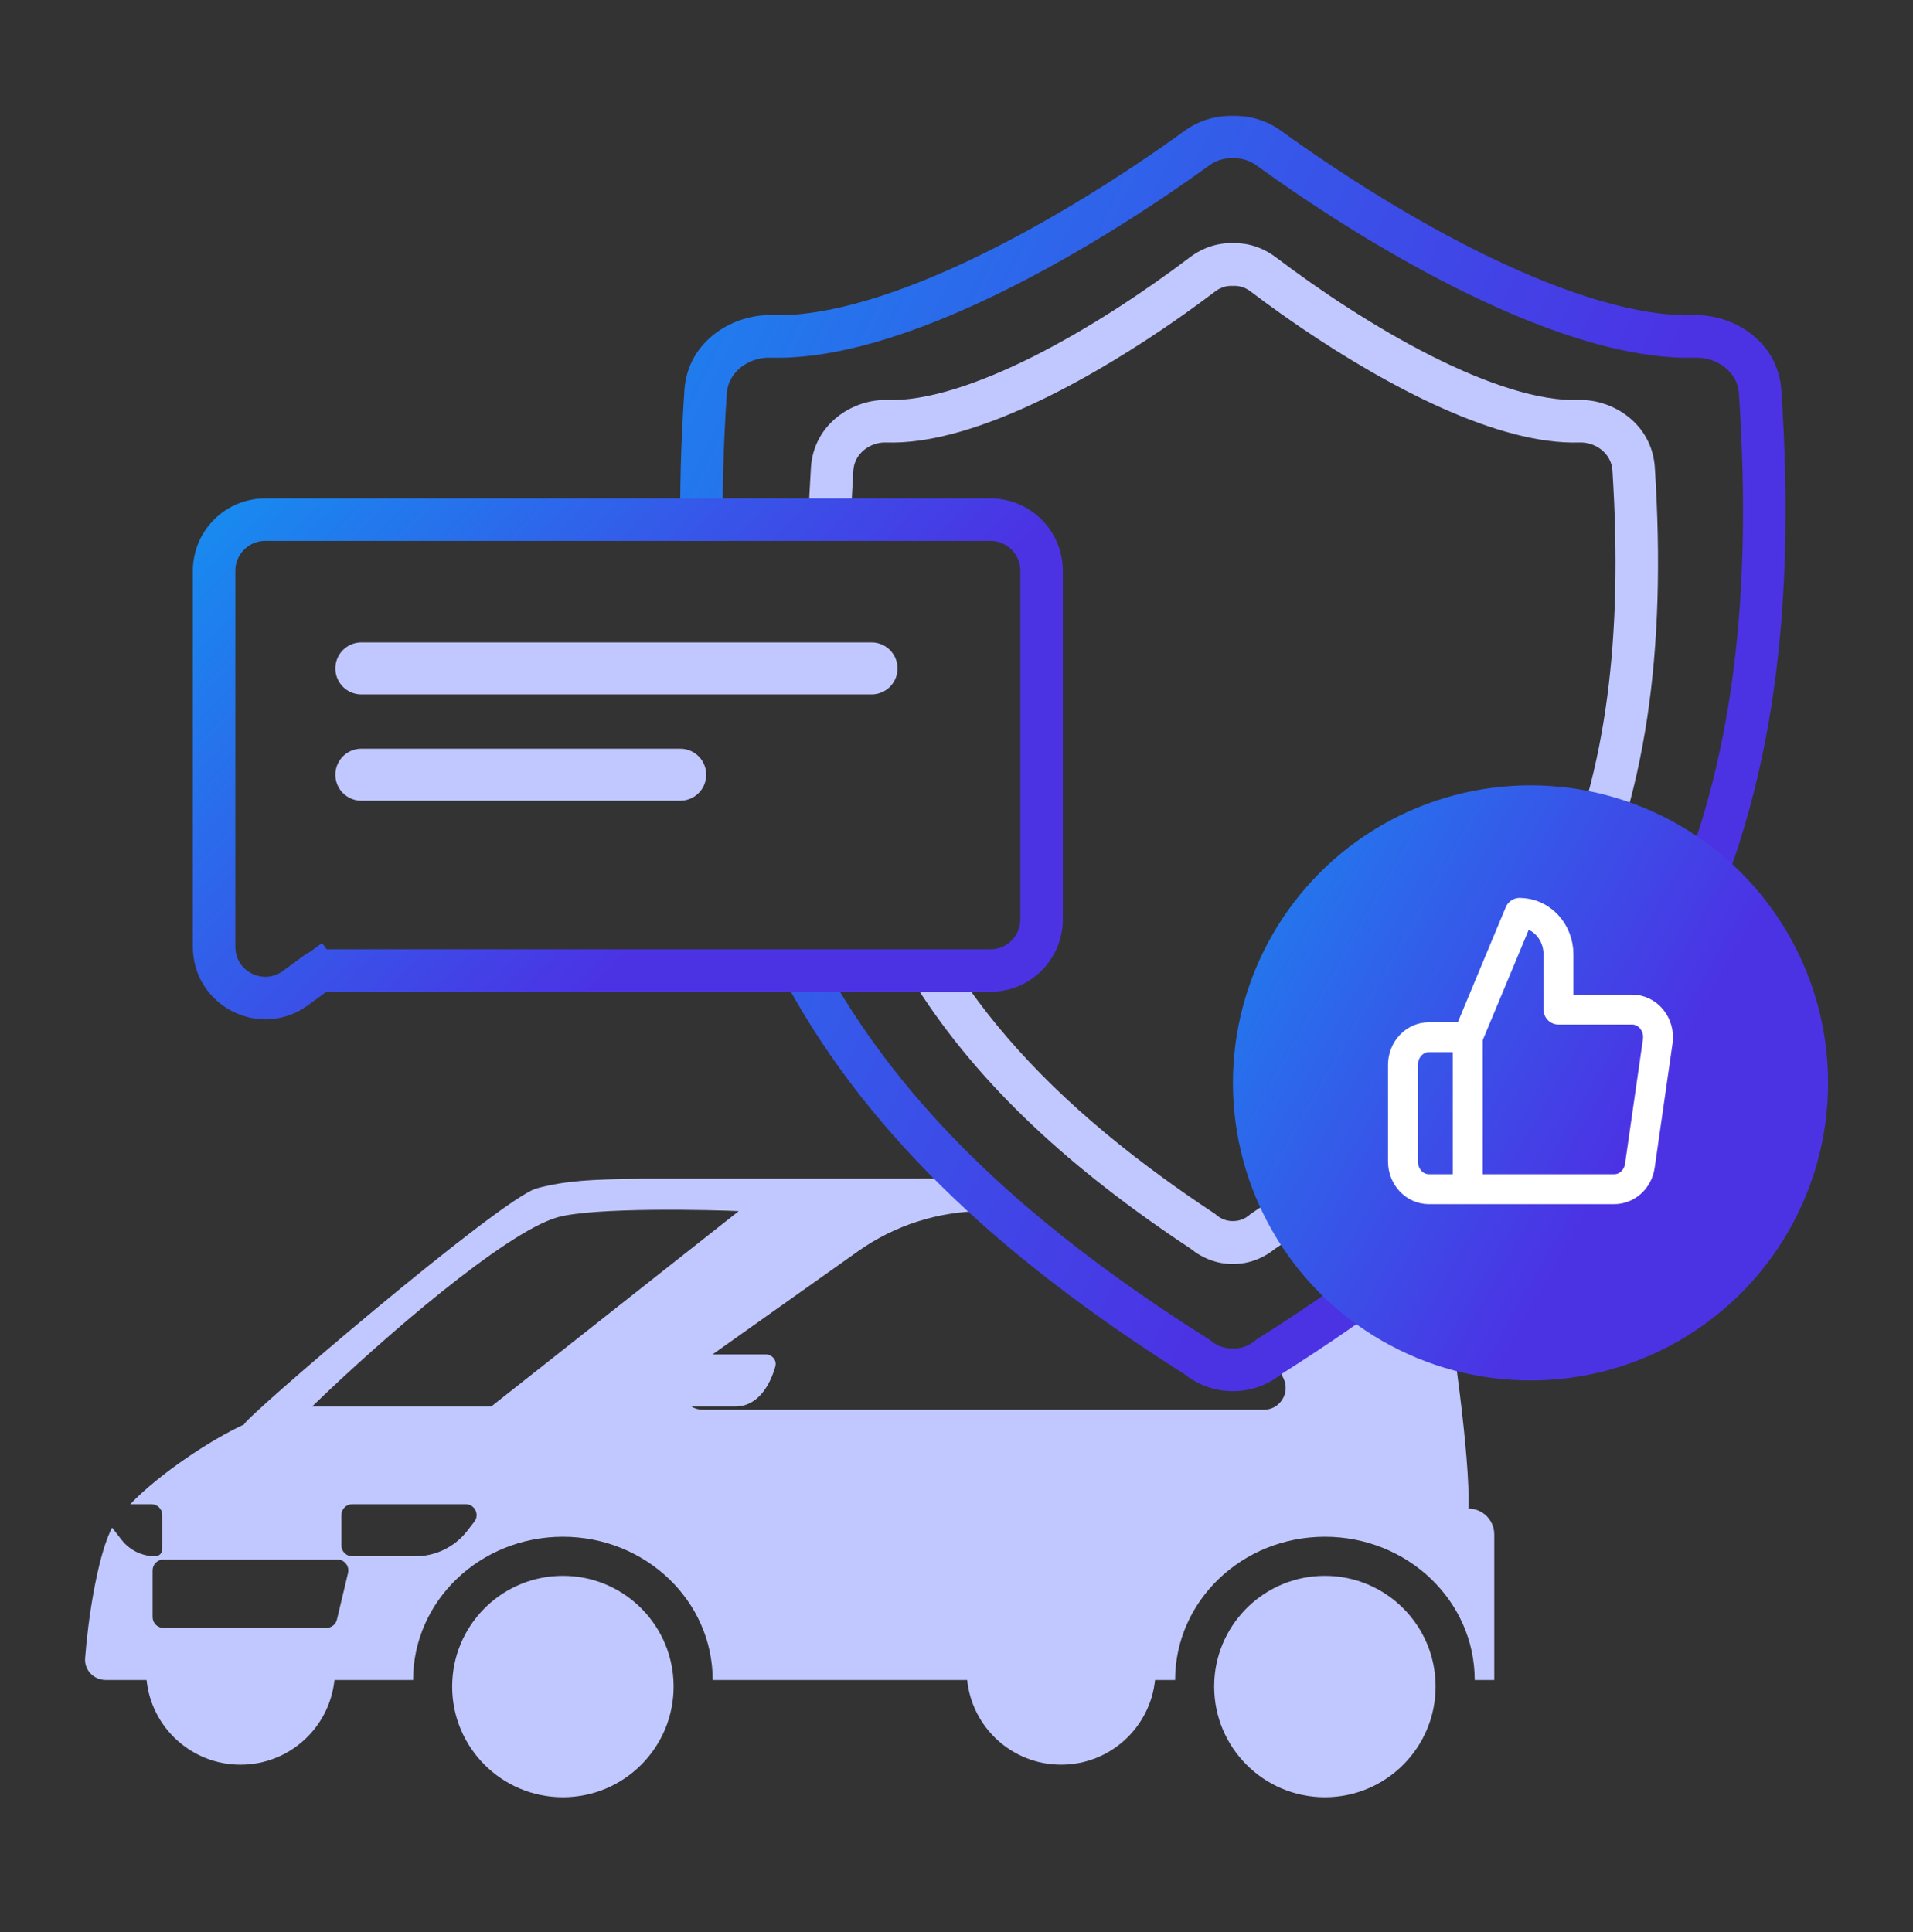
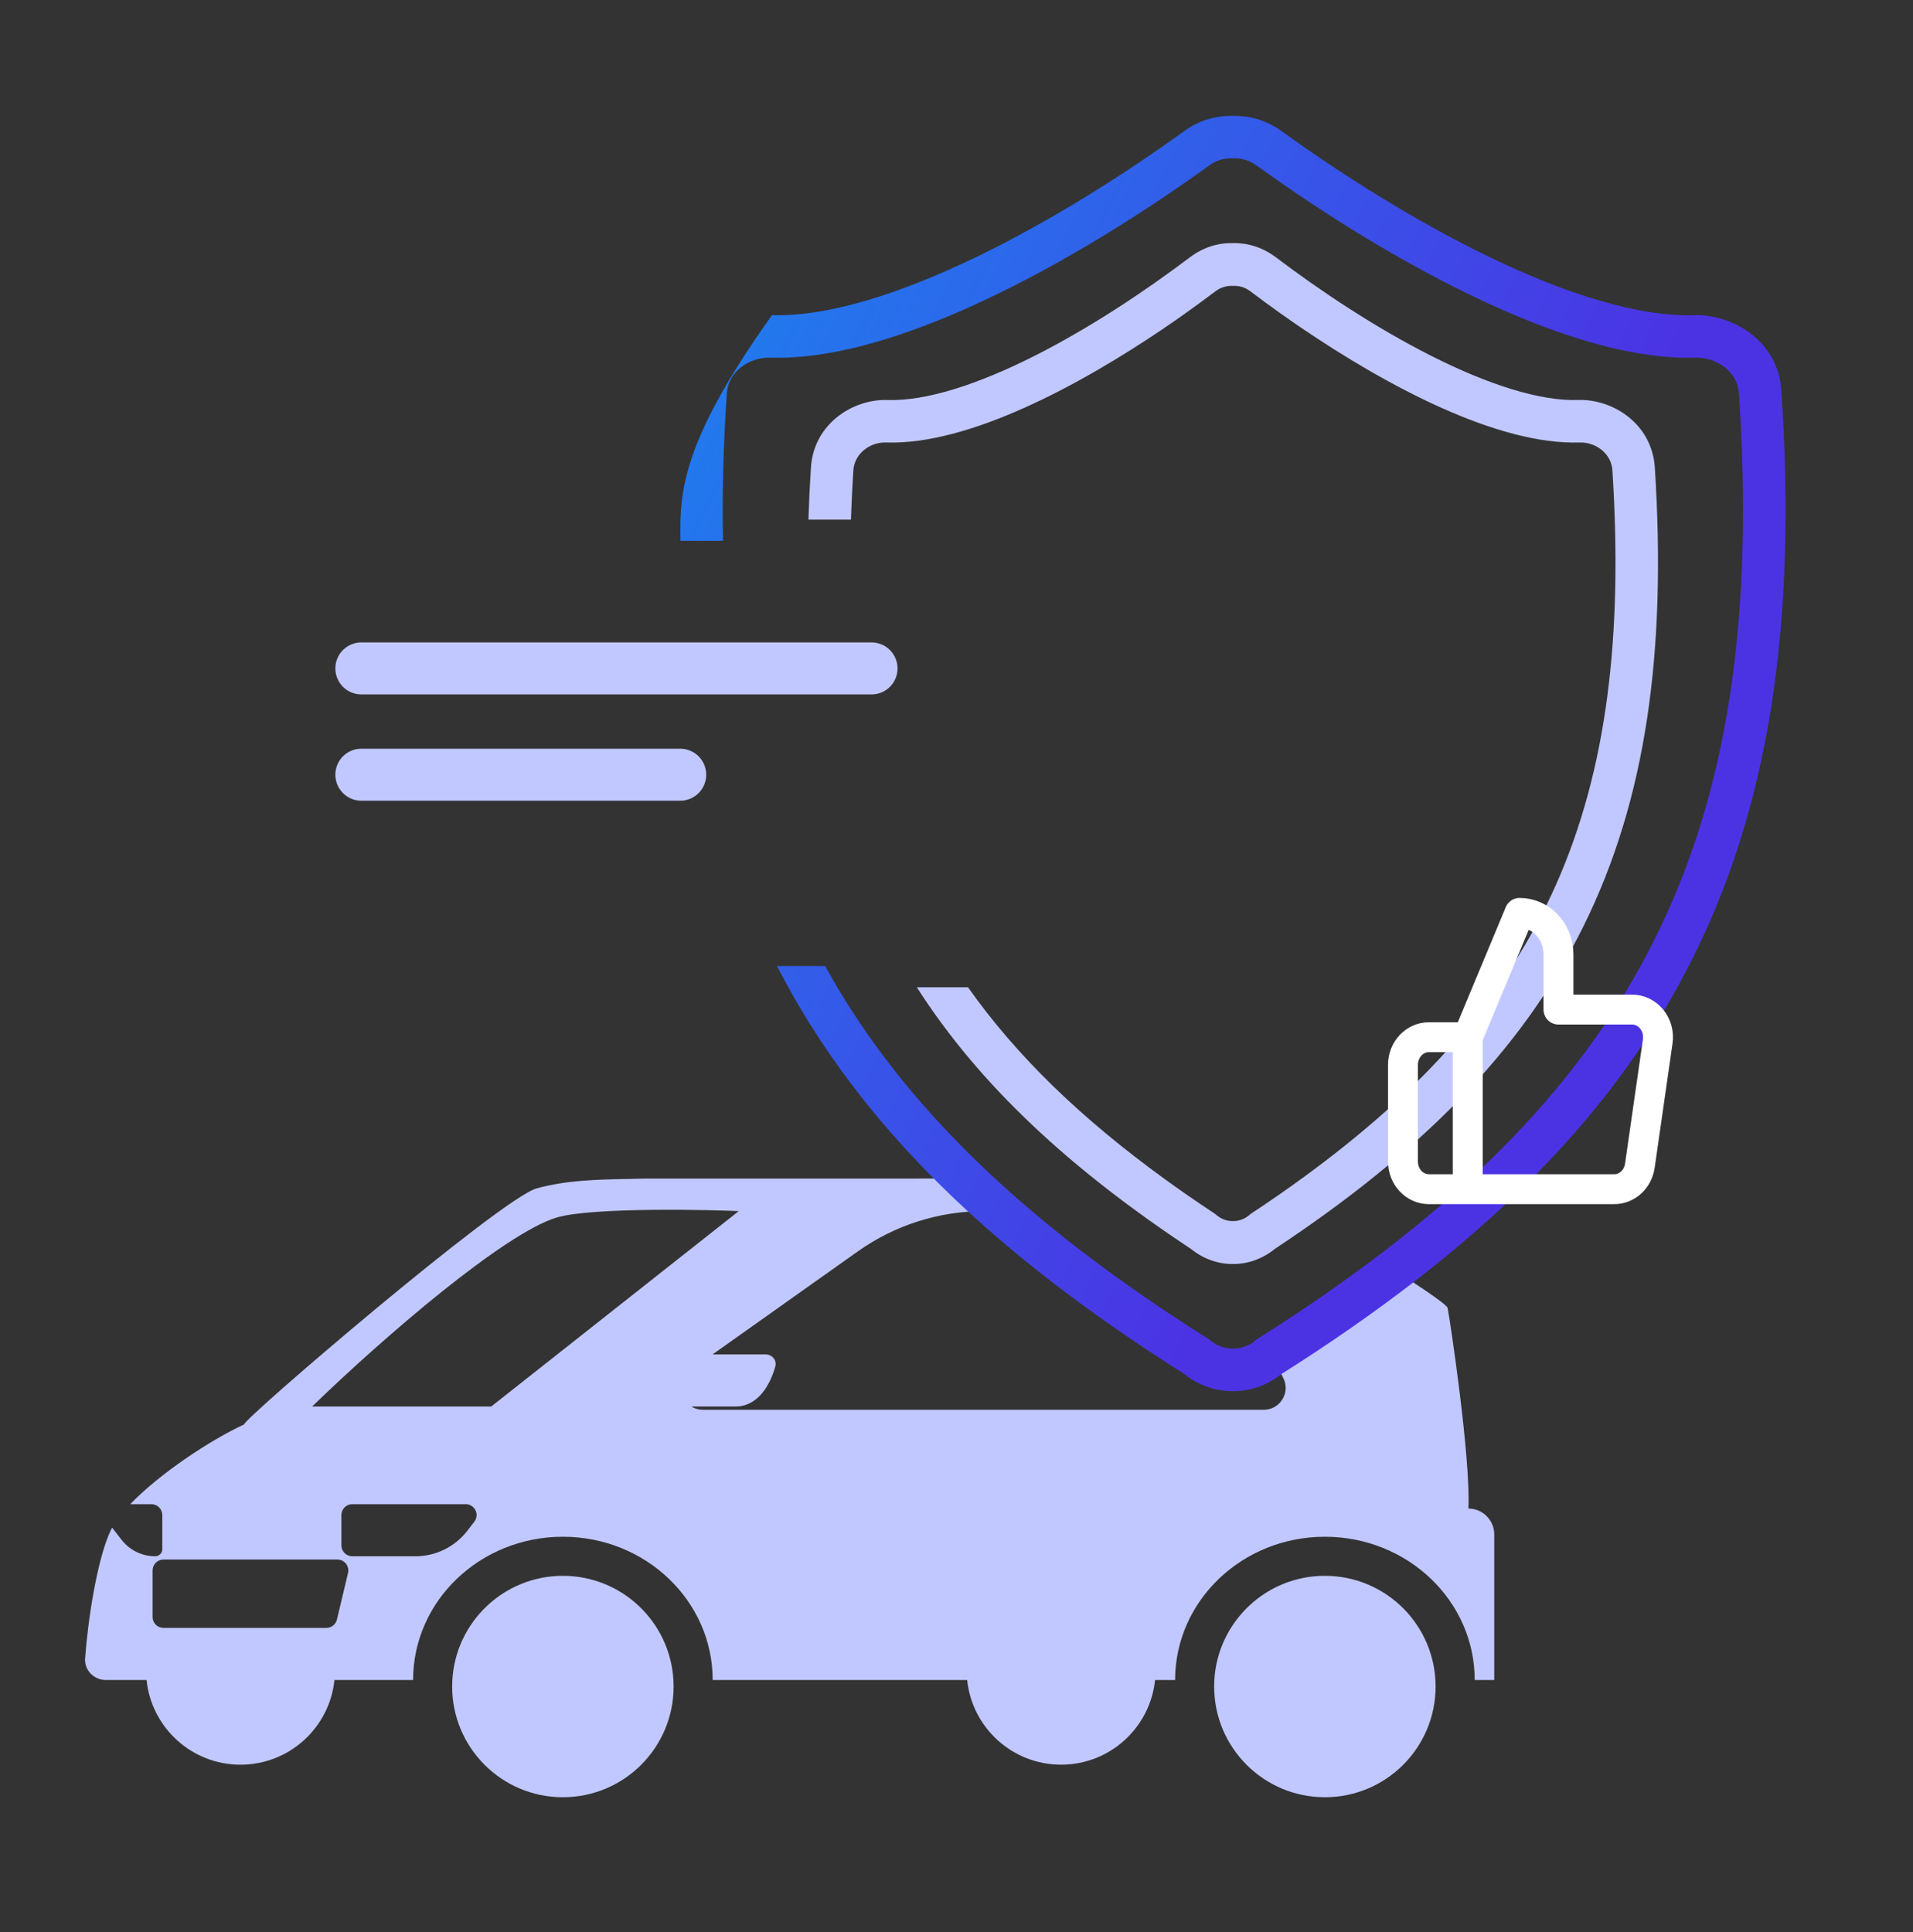
<svg xmlns="http://www.w3.org/2000/svg" width="100" height="101" viewBox="0 0 100 101" fill="none">
  <rect x="0" y="0" width="100" height="101" fill="#333333" stroke="none" />
  <path fill-rule="evenodd" clip-rule="evenodd" d="M51.2 61.611H47.987L47.976 61.612H33.749C33.431 61.621 33.114 61.627 32.798 61.633C31.196 61.665 29.626 61.696 28.062 62.122C26.189 62.633 12.592 74.296 12.762 74.466C11.063 75.243 8.363 77.013 6.809 78.634H7.914C8.228 78.634 8.484 78.89 8.484 79.205V80.987C8.484 81.192 8.318 81.358 8.113 81.358C7.425 81.358 6.776 81.04 6.354 80.497L5.861 79.861C5.826 79.924 5.795 79.986 5.767 80.047C5.068 81.571 4.597 84.683 4.449 86.689C4.403 87.317 4.91 87.827 5.54 87.827H7.662C7.917 90.314 10.018 92.254 12.572 92.254C15.126 92.254 17.227 90.314 17.483 87.827H23.646C23.639 87.94 23.636 88.053 23.636 88.168C23.636 91.364 26.227 93.955 29.424 93.955C32.62 93.955 35.212 91.364 35.212 88.168C35.212 88.053 35.208 87.94 35.202 87.827H50.558C50.813 90.314 52.914 92.253 55.468 92.253C58.022 92.253 60.123 90.314 60.379 87.827H63.478C63.472 87.94 63.469 88.053 63.469 88.167C63.469 91.364 66.06 93.955 69.257 93.955C72.453 93.955 75.044 91.364 75.044 88.167C75.044 84.971 72.453 82.38 69.257 82.38C66.174 82.38 63.655 84.789 63.478 87.827H61.428C61.428 83.69 64.934 80.337 69.258 80.337C73.583 80.337 77.089 83.69 77.089 87.827H78.111V80.217C78.111 79.469 77.504 78.863 76.757 78.863C76.892 76.269 75.786 68.916 75.673 68.377C75.644 68.235 74.73 67.595 73.446 66.757C71.036 68.746 68.599 70.177 66.454 70.763L67.089 72.054C67.462 72.812 66.91 73.698 66.066 73.698H36.749C36.514 73.698 36.309 73.634 36.139 73.528H38.446C39.644 73.528 40.269 72.365 40.529 71.436C40.621 71.105 40.356 70.804 40.013 70.804H37.25L44.847 65.416C46.775 64.048 49.08 63.314 51.444 63.314H52.742C52.225 62.765 51.71 62.197 51.2 61.611ZM37.255 87.827H35.202C35.026 84.789 32.506 82.38 29.424 82.38C26.342 82.38 23.822 84.789 23.646 87.827H21.594C21.594 83.69 25.1 80.337 29.425 80.337C33.749 80.337 37.255 83.69 37.255 87.827ZM16.317 73.528L25.68 73.528L38.617 63.314C37.483 63.257 30.957 63.084 29.084 63.654C26.361 64.484 20.109 69.851 16.317 73.528ZM8.546 85.103H17.058C17.323 85.103 17.552 84.922 17.613 84.665L18.193 82.231C18.278 81.873 18.006 81.528 17.638 81.528H8.546C8.231 81.528 7.976 81.784 7.976 82.099V84.533C7.976 84.848 8.231 85.103 8.546 85.103ZM21.718 81.358H18.416C18.101 81.358 17.846 81.103 17.846 80.788V79.205C17.846 78.89 18.101 78.634 18.416 78.634H24.342C24.817 78.634 25.084 79.18 24.793 79.554L24.42 80.035C23.772 80.87 22.774 81.358 21.718 81.358Z" fill="#C1C8FF" />
-   <path fill-rule="evenodd" clip-rule="evenodd" d="M61.928 6.836C58.887 9.034 54.987 11.527 51.04 13.434C47.027 15.373 43.247 16.566 40.356 16.475C38.363 16.413 35.951 17.785 35.776 20.402C35.593 23.147 35.522 25.767 35.572 28.276H37.795C37.745 25.827 37.813 23.257 37.994 20.551C38.069 19.431 39.16 18.661 40.286 18.697C46.207 18.883 54.303 14.64 60.413 10.588C60.642 10.436 60.868 10.285 61.09 10.134C61.84 9.626 62.556 9.124 63.23 8.637C63.606 8.365 64.034 8.256 64.446 8.278C64.859 8.256 65.287 8.365 65.664 8.637C66.338 9.124 67.054 9.626 67.804 10.134C68.026 10.285 68.252 10.436 68.481 10.588C74.591 14.64 82.687 18.883 88.608 18.697C89.733 18.661 90.825 19.431 90.9 20.551C92.409 43.131 86.073 56.26 68.479 68.198C68.23 68.367 67.977 68.537 67.723 68.706C67.056 69.149 66.373 69.591 65.674 70.032C65.583 70.114 65.485 70.187 65.38 70.249C65.1 70.415 64.776 70.505 64.444 70.501C64.113 70.504 63.792 70.413 63.514 70.249C63.409 70.187 63.311 70.114 63.221 70.033C62.522 69.591 61.838 69.149 61.171 68.706C60.916 68.537 60.664 68.367 60.414 68.198C52.455 62.797 46.8 57.153 43.132 50.5H40.615C40.645 50.558 40.675 50.615 40.705 50.673C44.978 58.904 51.971 65.543 61.906 71.831C62.615 72.401 63.51 72.731 64.438 72.728C65.373 72.735 66.275 72.405 66.988 71.83C76.923 65.543 83.916 58.903 88.189 50.673C92.528 42.317 93.931 32.577 93.117 20.402C92.942 17.785 90.531 16.413 88.538 16.475C85.646 16.566 81.866 15.373 77.854 13.434C73.907 11.527 70.007 9.034 66.966 6.836C66.194 6.279 65.31 6.037 64.445 6.06C63.582 6.037 62.699 6.28 61.928 6.836Z" fill="url(#paint0_linear_14050_13337)" />
+   <path fill-rule="evenodd" clip-rule="evenodd" d="M61.928 6.836C58.887 9.034 54.987 11.527 51.04 13.434C47.027 15.373 43.247 16.566 40.356 16.475C35.593 23.147 35.522 25.767 35.572 28.276H37.795C37.745 25.827 37.813 23.257 37.994 20.551C38.069 19.431 39.16 18.661 40.286 18.697C46.207 18.883 54.303 14.64 60.413 10.588C60.642 10.436 60.868 10.285 61.09 10.134C61.84 9.626 62.556 9.124 63.23 8.637C63.606 8.365 64.034 8.256 64.446 8.278C64.859 8.256 65.287 8.365 65.664 8.637C66.338 9.124 67.054 9.626 67.804 10.134C68.026 10.285 68.252 10.436 68.481 10.588C74.591 14.64 82.687 18.883 88.608 18.697C89.733 18.661 90.825 19.431 90.9 20.551C92.409 43.131 86.073 56.26 68.479 68.198C68.23 68.367 67.977 68.537 67.723 68.706C67.056 69.149 66.373 69.591 65.674 70.032C65.583 70.114 65.485 70.187 65.38 70.249C65.1 70.415 64.776 70.505 64.444 70.501C64.113 70.504 63.792 70.413 63.514 70.249C63.409 70.187 63.311 70.114 63.221 70.033C62.522 69.591 61.838 69.149 61.171 68.706C60.916 68.537 60.664 68.367 60.414 68.198C52.455 62.797 46.8 57.153 43.132 50.5H40.615C40.645 50.558 40.675 50.615 40.705 50.673C44.978 58.904 51.971 65.543 61.906 71.831C62.615 72.401 63.51 72.731 64.438 72.728C65.373 72.735 66.275 72.405 66.988 71.83C76.923 65.543 83.916 58.903 88.189 50.673C92.528 42.317 93.931 32.577 93.117 20.402C92.942 17.785 90.531 16.413 88.538 16.475C85.646 16.566 81.866 15.373 77.854 13.434C73.907 11.527 70.007 9.034 66.966 6.836C66.194 6.279 65.31 6.037 64.445 6.06C63.582 6.037 62.699 6.28 61.928 6.836Z" fill="url(#paint0_linear_14050_13337)" />
  <path fill-rule="evenodd" clip-rule="evenodd" d="M62.193 13.456C59.93 15.17 57.034 17.108 54.114 18.586C51.124 20.1 48.404 20.977 46.4 20.911C44.589 20.851 42.536 22.149 42.39 24.447C42.331 25.37 42.287 26.277 42.26 27.166H44.483C44.51 26.325 44.552 25.466 44.608 24.588C44.664 23.708 45.483 23.104 46.327 23.132C50.59 23.272 56.357 20.205 60.867 17.142C61.23 16.895 61.585 16.649 61.93 16.404C62.493 16.005 63.03 15.611 63.535 15.228C63.817 15.014 64.138 14.928 64.447 14.946C64.757 14.928 65.077 15.014 65.36 15.228C65.865 15.611 66.403 16.005 66.965 16.404C67.31 16.649 67.665 16.895 68.028 17.142C72.537 20.205 78.305 23.272 82.568 23.132C83.412 23.104 84.231 23.708 84.287 24.588C85.403 42.079 80.801 52.352 68.027 61.626C67.66 61.893 67.286 62.159 66.904 62.425C66.404 62.773 65.892 63.12 65.368 63.467C65.3 63.531 65.226 63.588 65.148 63.636C64.938 63.767 64.695 63.839 64.445 63.835C64.197 63.838 63.956 63.766 63.747 63.636C63.669 63.588 63.595 63.531 63.528 63.467C63.004 63.12 62.491 62.773 61.99 62.425C61.609 62.159 61.235 61.893 60.867 61.626C56.539 58.484 53.149 55.226 50.602 51.612H47.925C51.219 56.76 55.968 61.127 62.244 65.282C62.859 65.783 63.628 66.083 64.443 66.079C65.261 66.086 66.035 65.785 66.652 65.281C74.177 60.299 79.507 55.013 82.766 48.438C86.065 41.782 87.118 34.051 86.505 24.447C86.359 22.149 84.306 20.851 82.495 20.91C80.49 20.977 77.771 20.1 74.781 18.586C71.861 17.108 68.965 15.17 66.702 13.456C65.991 12.918 65.205 12.691 64.446 12.71C63.688 12.691 62.903 12.919 62.193 13.456Z" fill="#C1C8FF" />
-   <path d="M16.577 50.825L15.94 49.956L16.577 50.825C16.655 50.768 16.748 50.738 16.844 50.738H51.773C53.25 50.738 54.447 49.541 54.447 48.064V29.84C54.447 28.363 53.25 27.166 51.773 27.166H13.865C12.389 27.166 11.192 28.363 11.192 29.84V49.498C11.192 51.688 13.68 52.949 15.446 51.654L16.577 50.825Z" stroke="url(#paint1_linear_14050_13337)" stroke-width="2.222" />
  <path d="M18.89 34.943H45.558" stroke="#C1C8FF" stroke-width="2.719" stroke-linecap="round" />
  <path d="M18.89 40.5H35.557" stroke="#C1C8FF" stroke-width="2.719" stroke-linecap="round" />
-   <circle cx="80.005" cy="56.611" r="15.556" fill="url(#paint2_linear_14050_13337)" />
  <path d="M76.725 62.168H74.693C74.333 62.168 73.989 62.016 73.735 61.745C73.481 61.474 73.338 61.106 73.338 60.723V55.667C73.338 55.284 73.481 54.917 73.735 54.646C73.989 54.375 74.333 54.223 74.693 54.223H76.725M81.467 52.778V49.889C81.467 49.315 81.253 48.764 80.872 48.357C80.491 47.951 79.974 47.723 79.435 47.723L76.725 54.223V62.168H84.367C84.694 62.172 85.011 62.05 85.26 61.824C85.509 61.598 85.673 61.284 85.722 60.94L86.656 54.44C86.686 54.233 86.673 54.021 86.618 53.82C86.563 53.619 86.468 53.433 86.339 53.275C86.21 53.117 86.051 52.991 85.872 52.905C85.693 52.819 85.498 52.776 85.302 52.778H81.467Z" stroke="white" stroke-width="1.563" stroke-linecap="round" stroke-linejoin="round" />
  <defs>
    <linearGradient id="paint0_linear_14050_13337" x1="1.851" y1="38.16" x2="72.995" y2="73.169" gradientUnits="userSpaceOnUse">
      <stop stop-color="#0C9FF2" />
      <stop offset="0.859" stop-color="#4B33E4" />
    </linearGradient>
    <linearGradient id="paint1_linear_14050_13337" x1="-11.633" y1="39.98" x2="21.071" y2="71.33" gradientUnits="userSpaceOnUse">
      <stop stop-color="#0C9FF2" />
      <stop offset="0.859" stop-color="#4B33E4" />
    </linearGradient>
    <linearGradient id="paint2_linear_14050_13337" x1="46.299" y1="56.035" x2="82.283" y2="76.467" gradientUnits="userSpaceOnUse">
      <stop stop-color="#0C9FF2" />
      <stop offset="0.859" stop-color="#4B33E4" />
    </linearGradient>
  </defs>
</svg>